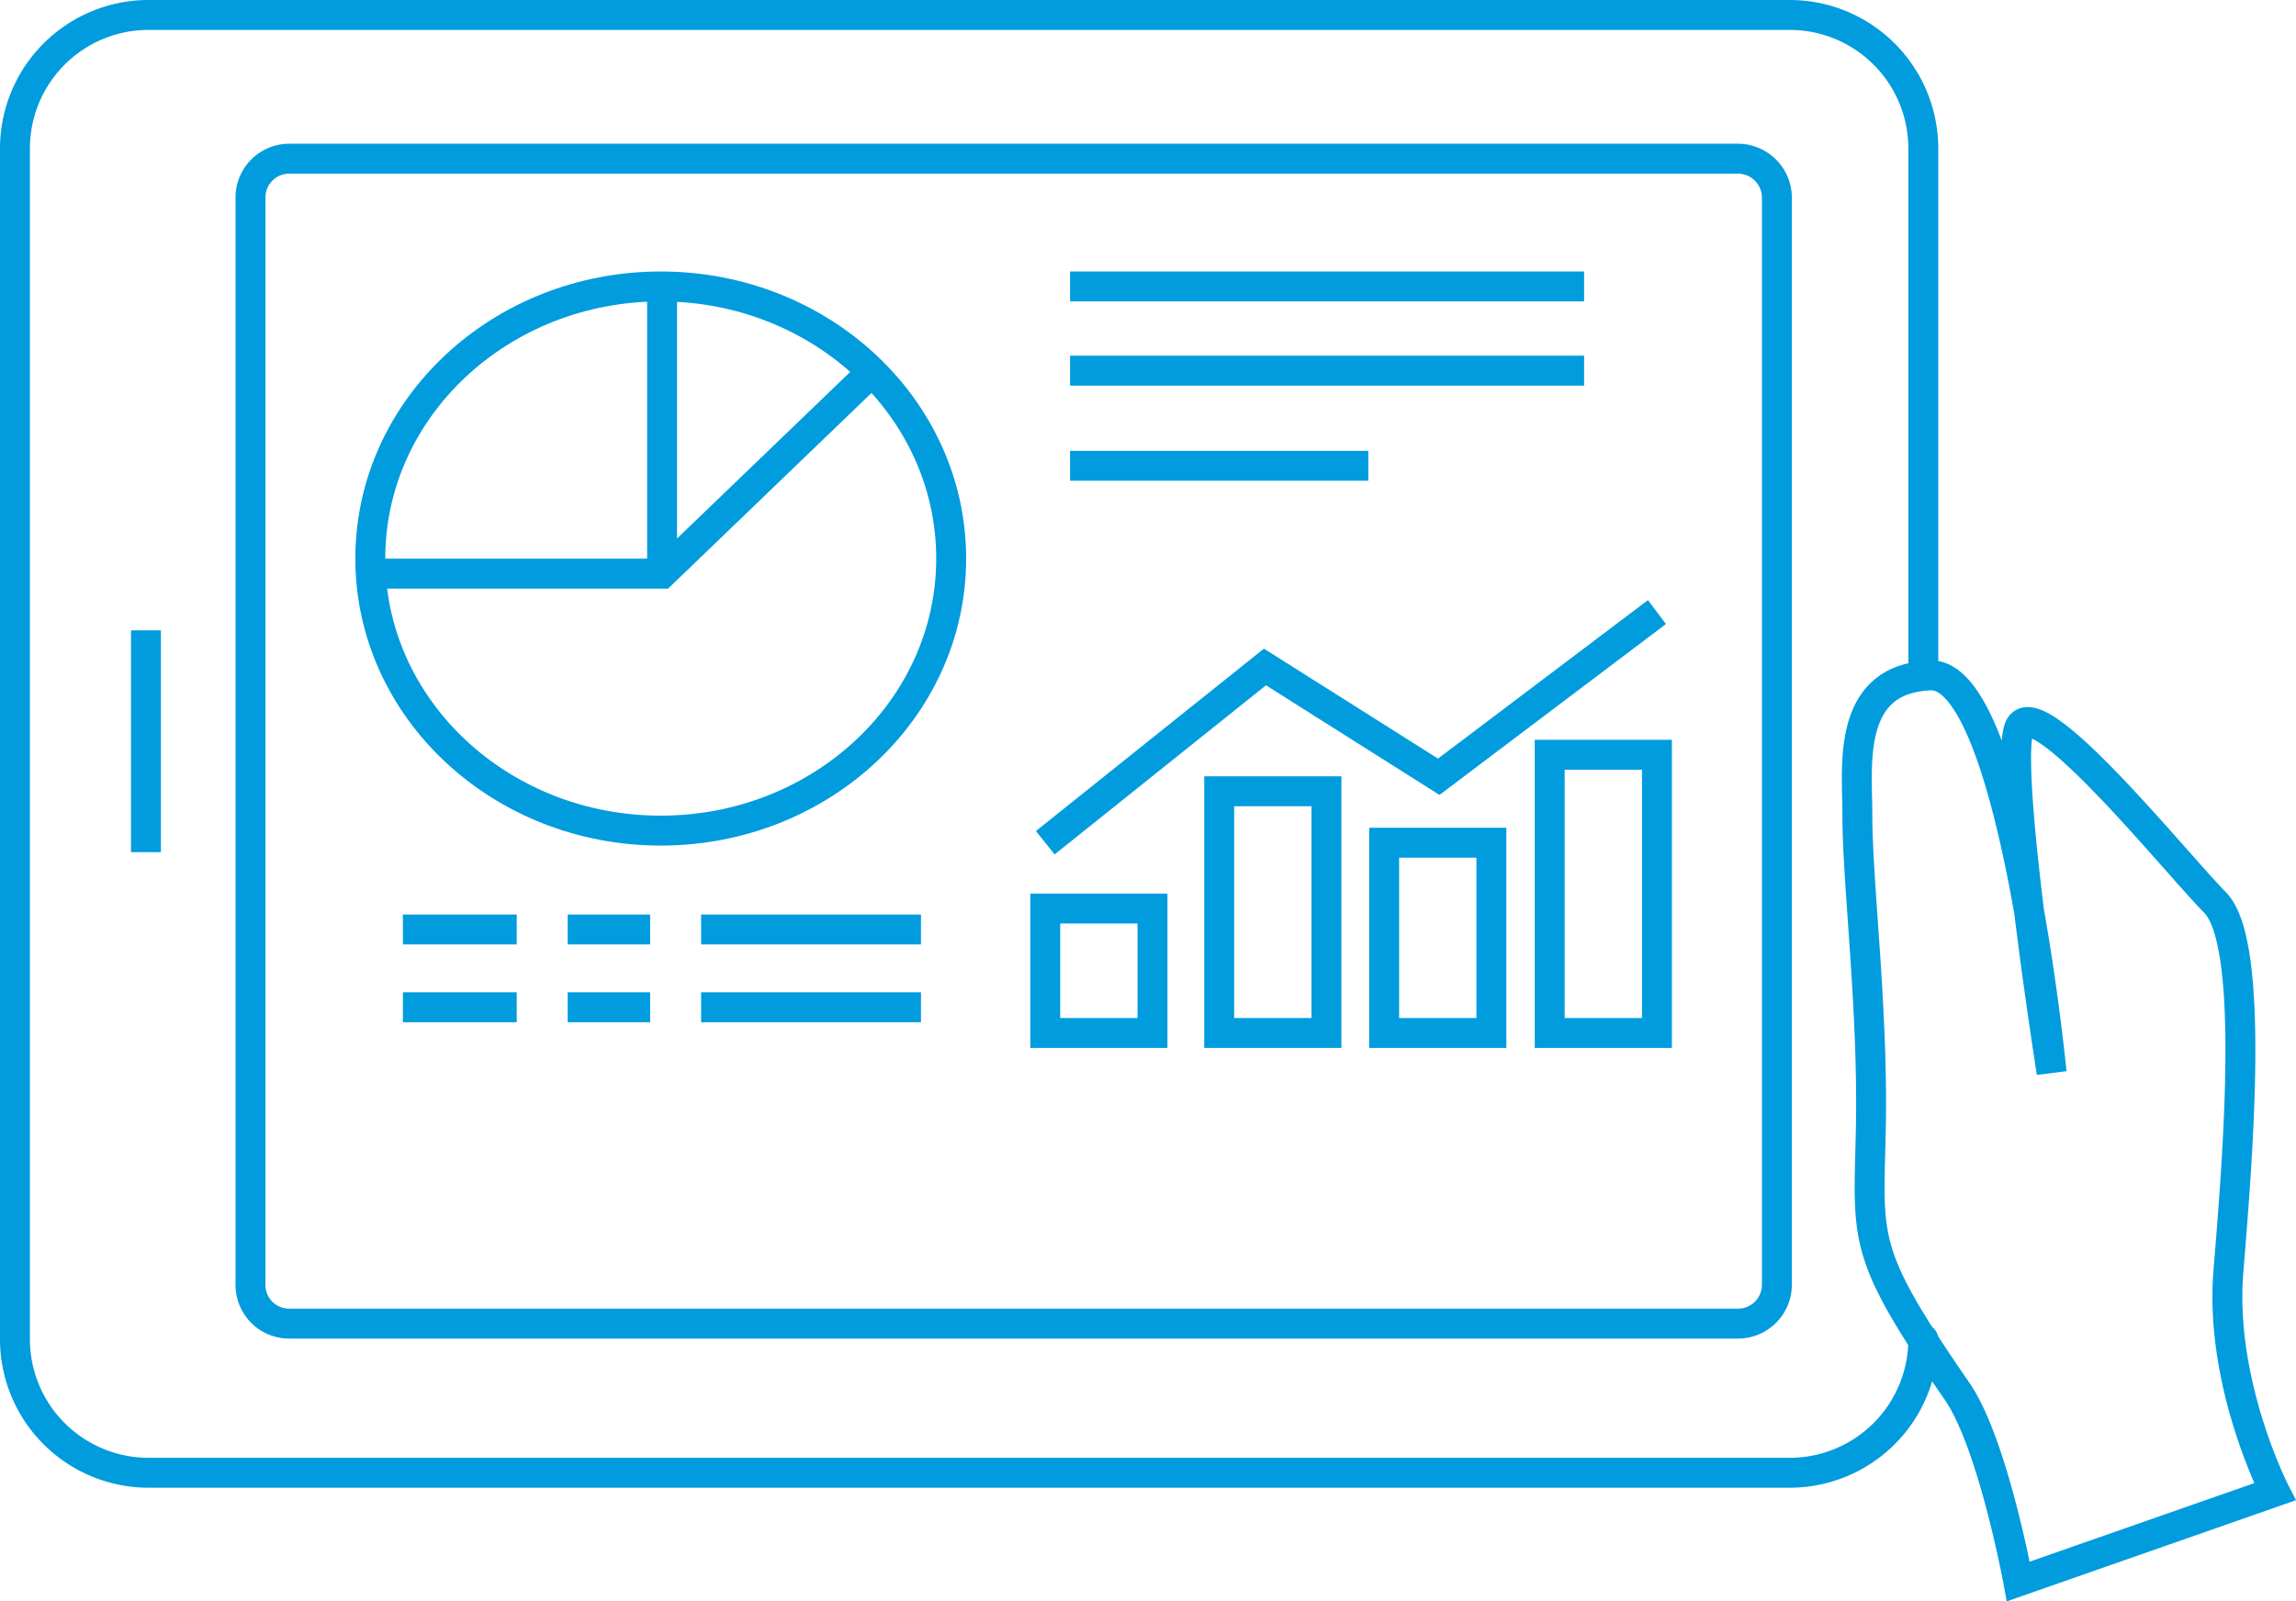
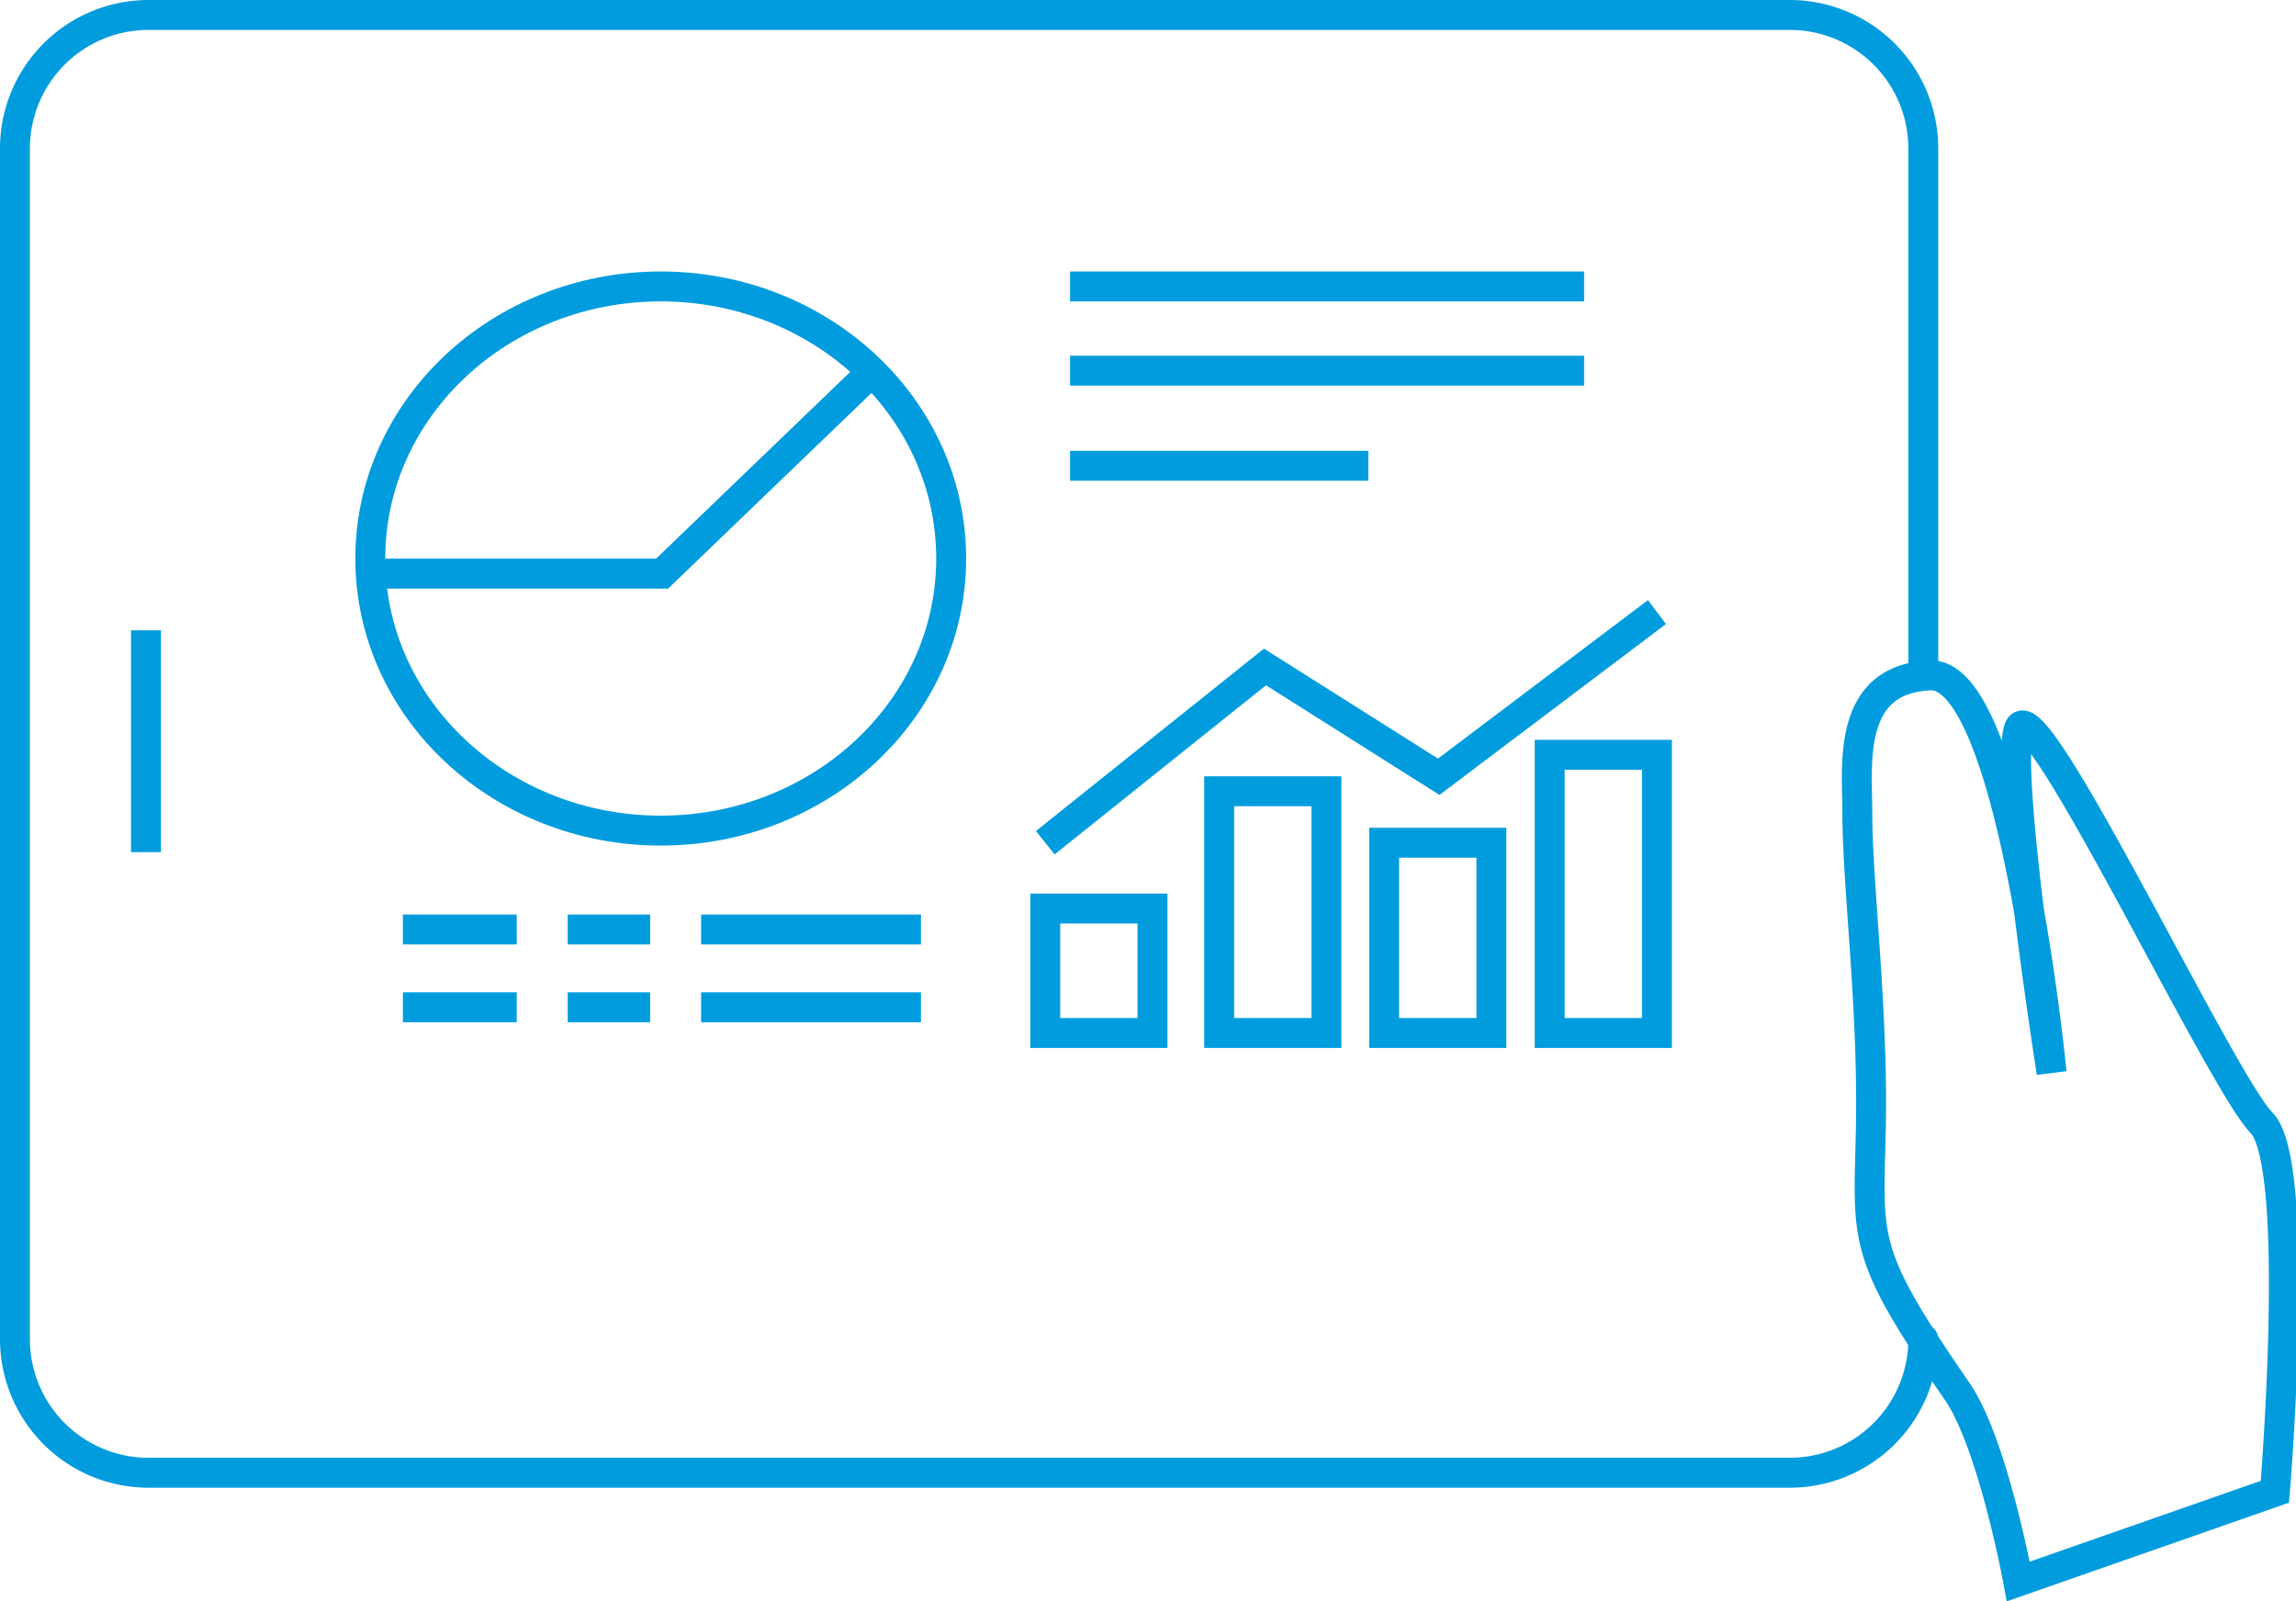
<svg xmlns="http://www.w3.org/2000/svg" viewBox="0 0 153.52 107.06">
  <defs>
    <style>.cls-1,.cls-2{fill:none;stroke:#009cde;stroke-miterlimit:10;stroke-width:2px;}.cls-2{stroke-linecap:round;}</style>
  </defs>
  <g id="Layer_2" data-name="Layer 2">
    <g id="Layer_1-2" data-name="Layer 1">
      <line class="cls-1" x1="71.55" y1="19.15" x2="105.92" y2="19.15" />
      <line class="cls-1" x1="71.55" y1="24.78" x2="105.92" y2="24.78" />
      <line class="cls-1" x1="71.55" y1="31.14" x2="91.49" y2="31.14" />
      <line class="cls-1" x1="26.94" y1="62.14" x2="34.55" y2="62.14" />
      <line class="cls-1" x1="37.96" y1="62.14" x2="43.47" y2="62.14" />
      <line class="cls-1" x1="46.88" y1="62.14" x2="61.58" y2="62.14" />
      <line class="cls-1" x1="26.94" y1="67.34" x2="34.55" y2="67.34" />
      <line class="cls-1" x1="37.96" y1="67.34" x2="43.47" y2="67.34" />
      <line class="cls-1" x1="46.88" y1="67.34" x2="61.58" y2="67.34" />
      <polyline class="cls-1" points="69.89 56.34 84.58 44.59 96.2 51.93 110.79 40.92" />
      <rect class="cls-1" x="69.89" y="60.74" width="7.17" height="8.32" />
      <rect class="cls-1" x="81.52" y="52.9" width="7.17" height="16.16" />
      <rect class="cls-1" x="92.55" y="56.34" width="7.17" height="12.72" />
      <rect class="cls-1" x="103.62" y="50.46" width="7.17" height="18.6" />
      <ellipse class="cls-2" cx="44.18" cy="37.34" rx="19.42" ry="18.19" />
      <polyline class="cls-1" points="24.76 38.35 44.27 38.35 58.38 24.78" />
-       <line class="cls-1" x1="44.27" y1="38.35" x2="44.27" y2="19.22" />
      <path class="cls-2" d="M128.6,89.53a8.93,8.93,0,0,1-8.93,8.93H9.94A8.93,8.93,0,0,1,1,89.53V9.93A8.93,8.93,0,0,1,9.94,1H119.67a8.93,8.93,0,0,1,8.93,8.93V45.11" />
-       <path class="cls-2" d="M19.34,88.49a2.58,2.58,0,0,1-2.59-2.59V13.21a2.59,2.59,0,0,1,2.59-2.6h96.87a2.61,2.61,0,0,1,2.6,2.6V85.9a2.6,2.6,0,0,1-2.6,2.59Z" />
      <line class="cls-1" x1="9.76" y1="42.14" x2="9.76" y2="56.97" />
-       <path class="cls-1" d="M124.19,54.39c0,4.82,1.07,13,.9,21.12-.15,7.51-.69,8.13,5.78,17.52,2.39,3.48,4.08,12.7,4.08,12.7l17.16-6S148.39,92.49,149,85s1.82-21.91-.89-24.66S136,45.88,135,48.71s2.18,23,2.18,23-2.57-26.38-8-26.56a6.8,6.8,0,0,0-1.42.18C123.54,46.34,124.19,51.52,124.19,54.39Z" />
+       <path class="cls-1" d="M124.19,54.39c0,4.82,1.07,13,.9,21.12-.15,7.51-.69,8.13,5.78,17.52,2.39,3.48,4.08,12.7,4.08,12.7l17.16-6s1.82-21.91-.89-24.66S136,45.88,135,48.71s2.18,23,2.18,23-2.57-26.38-8-26.56a6.8,6.8,0,0,0-1.42.18C123.54,46.34,124.19,51.52,124.19,54.39Z" />
    </g>
  </g>
</svg>